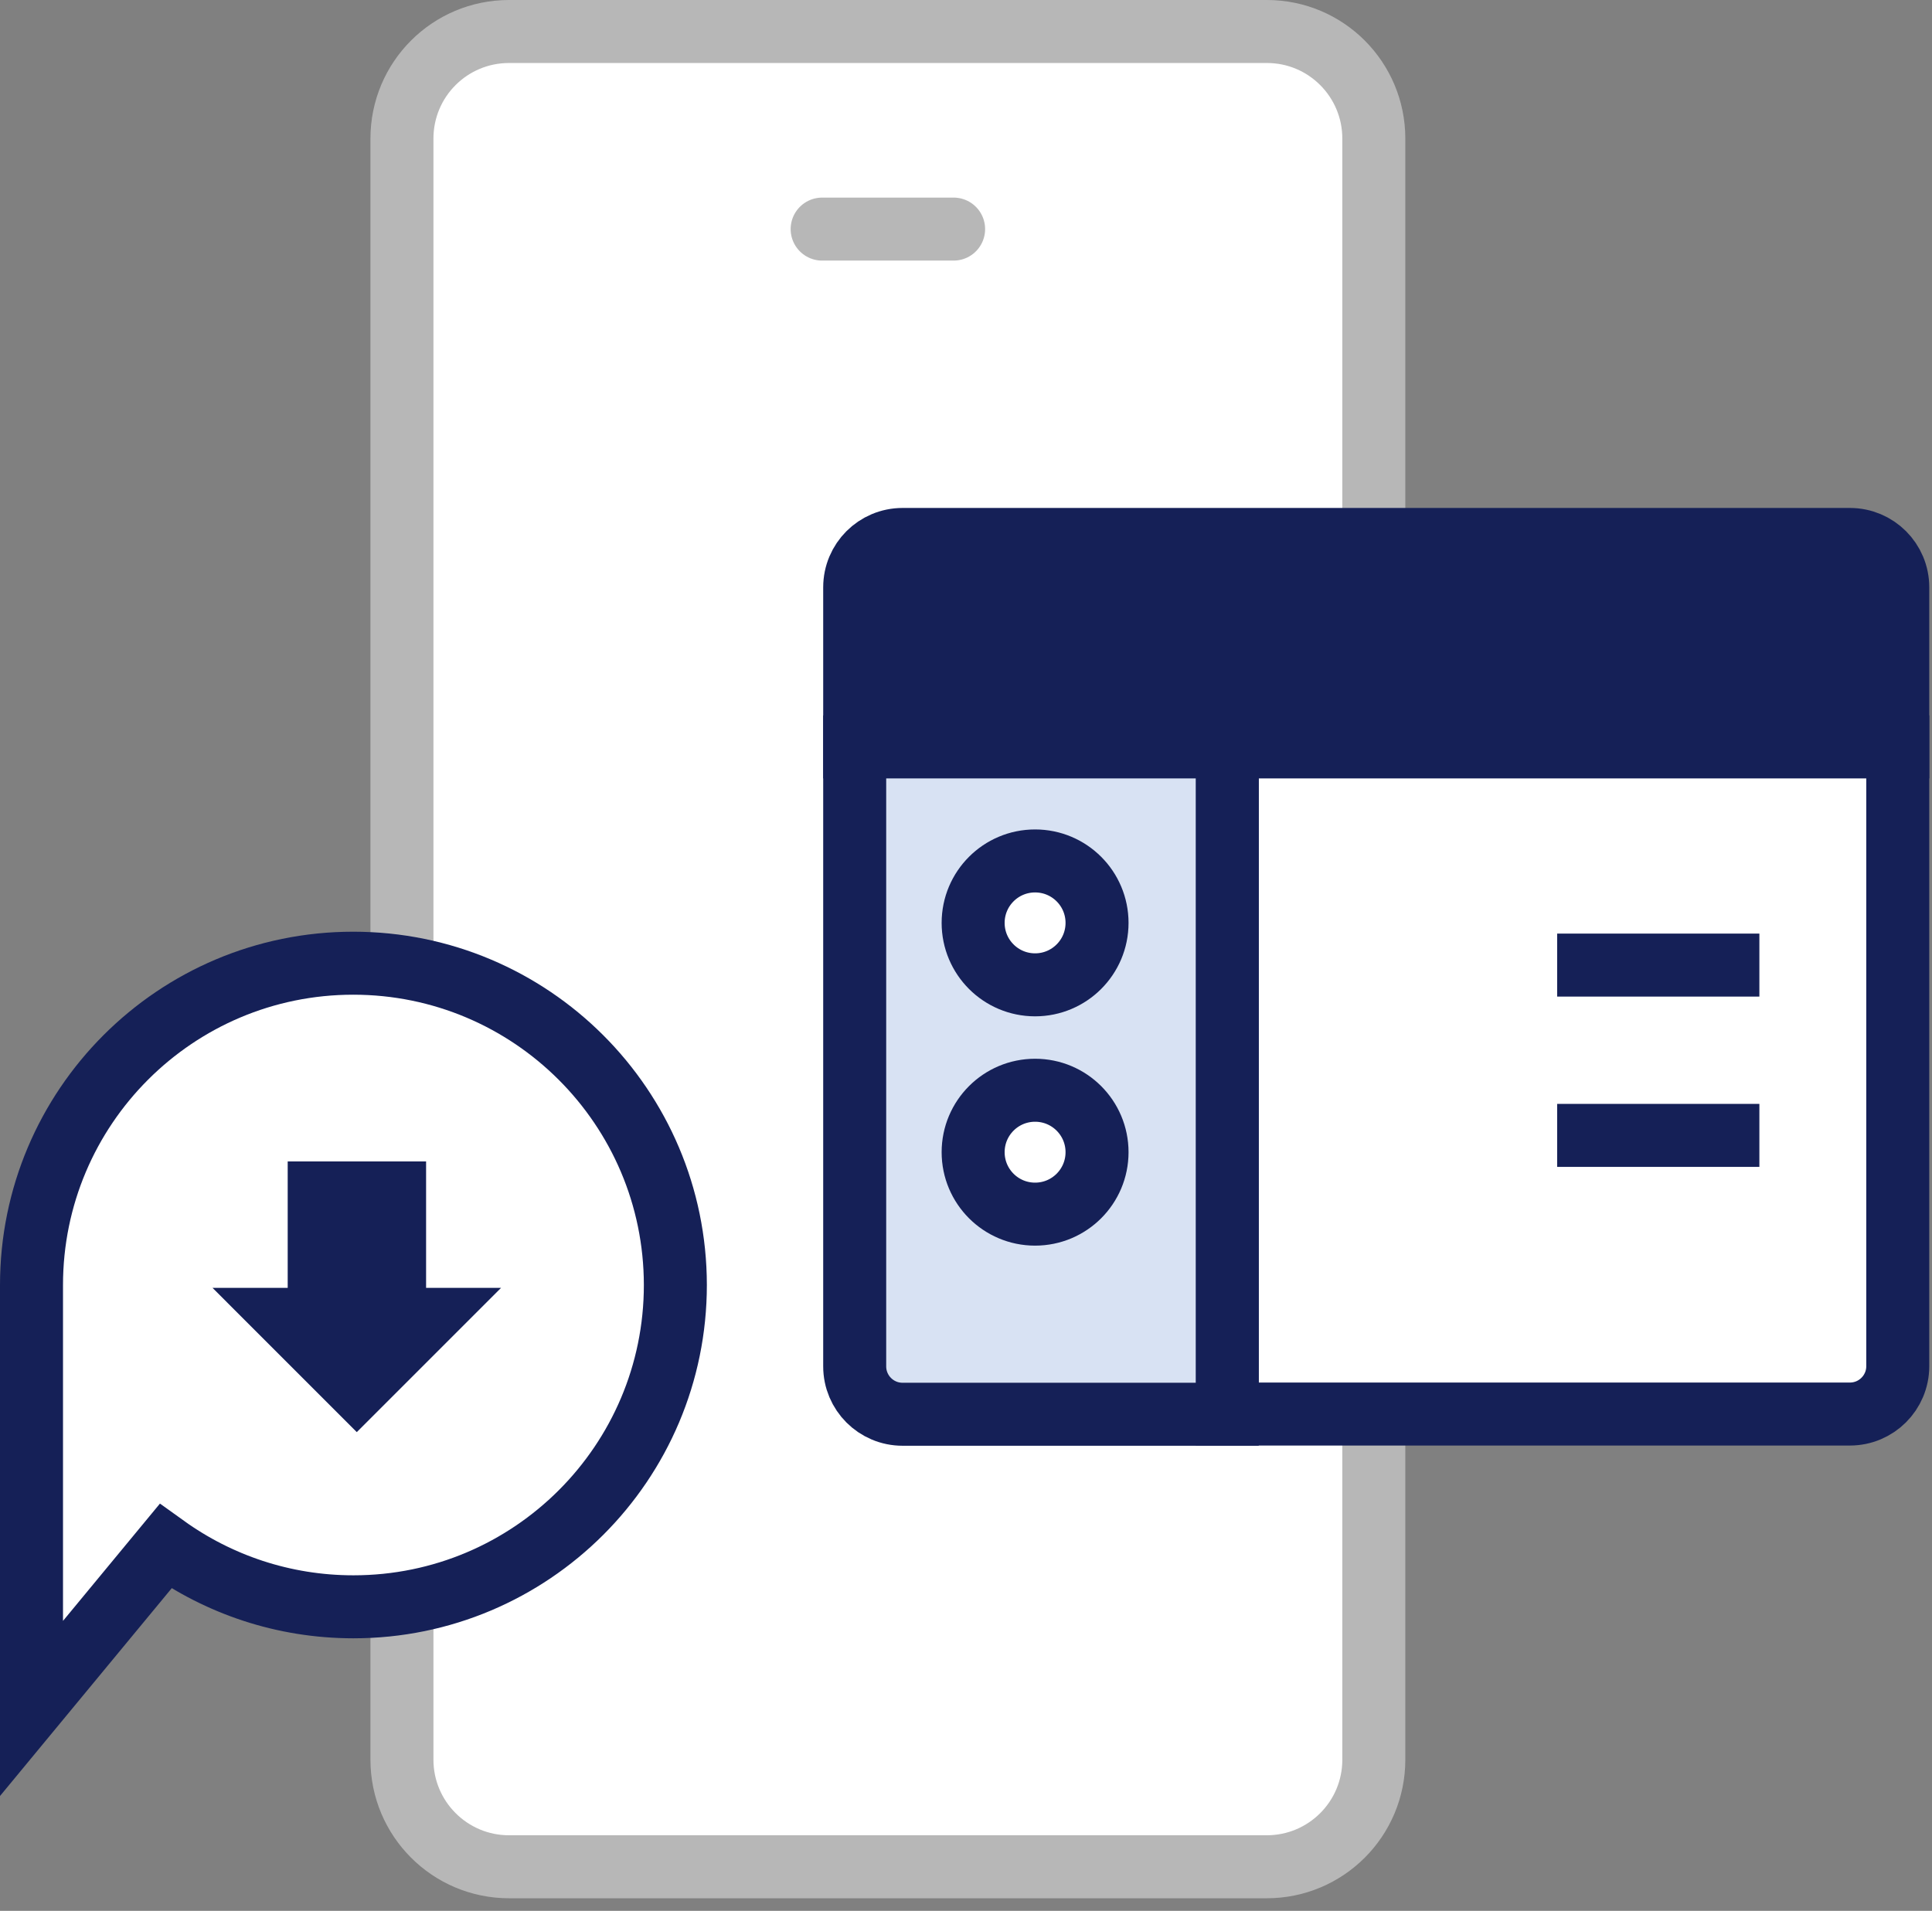
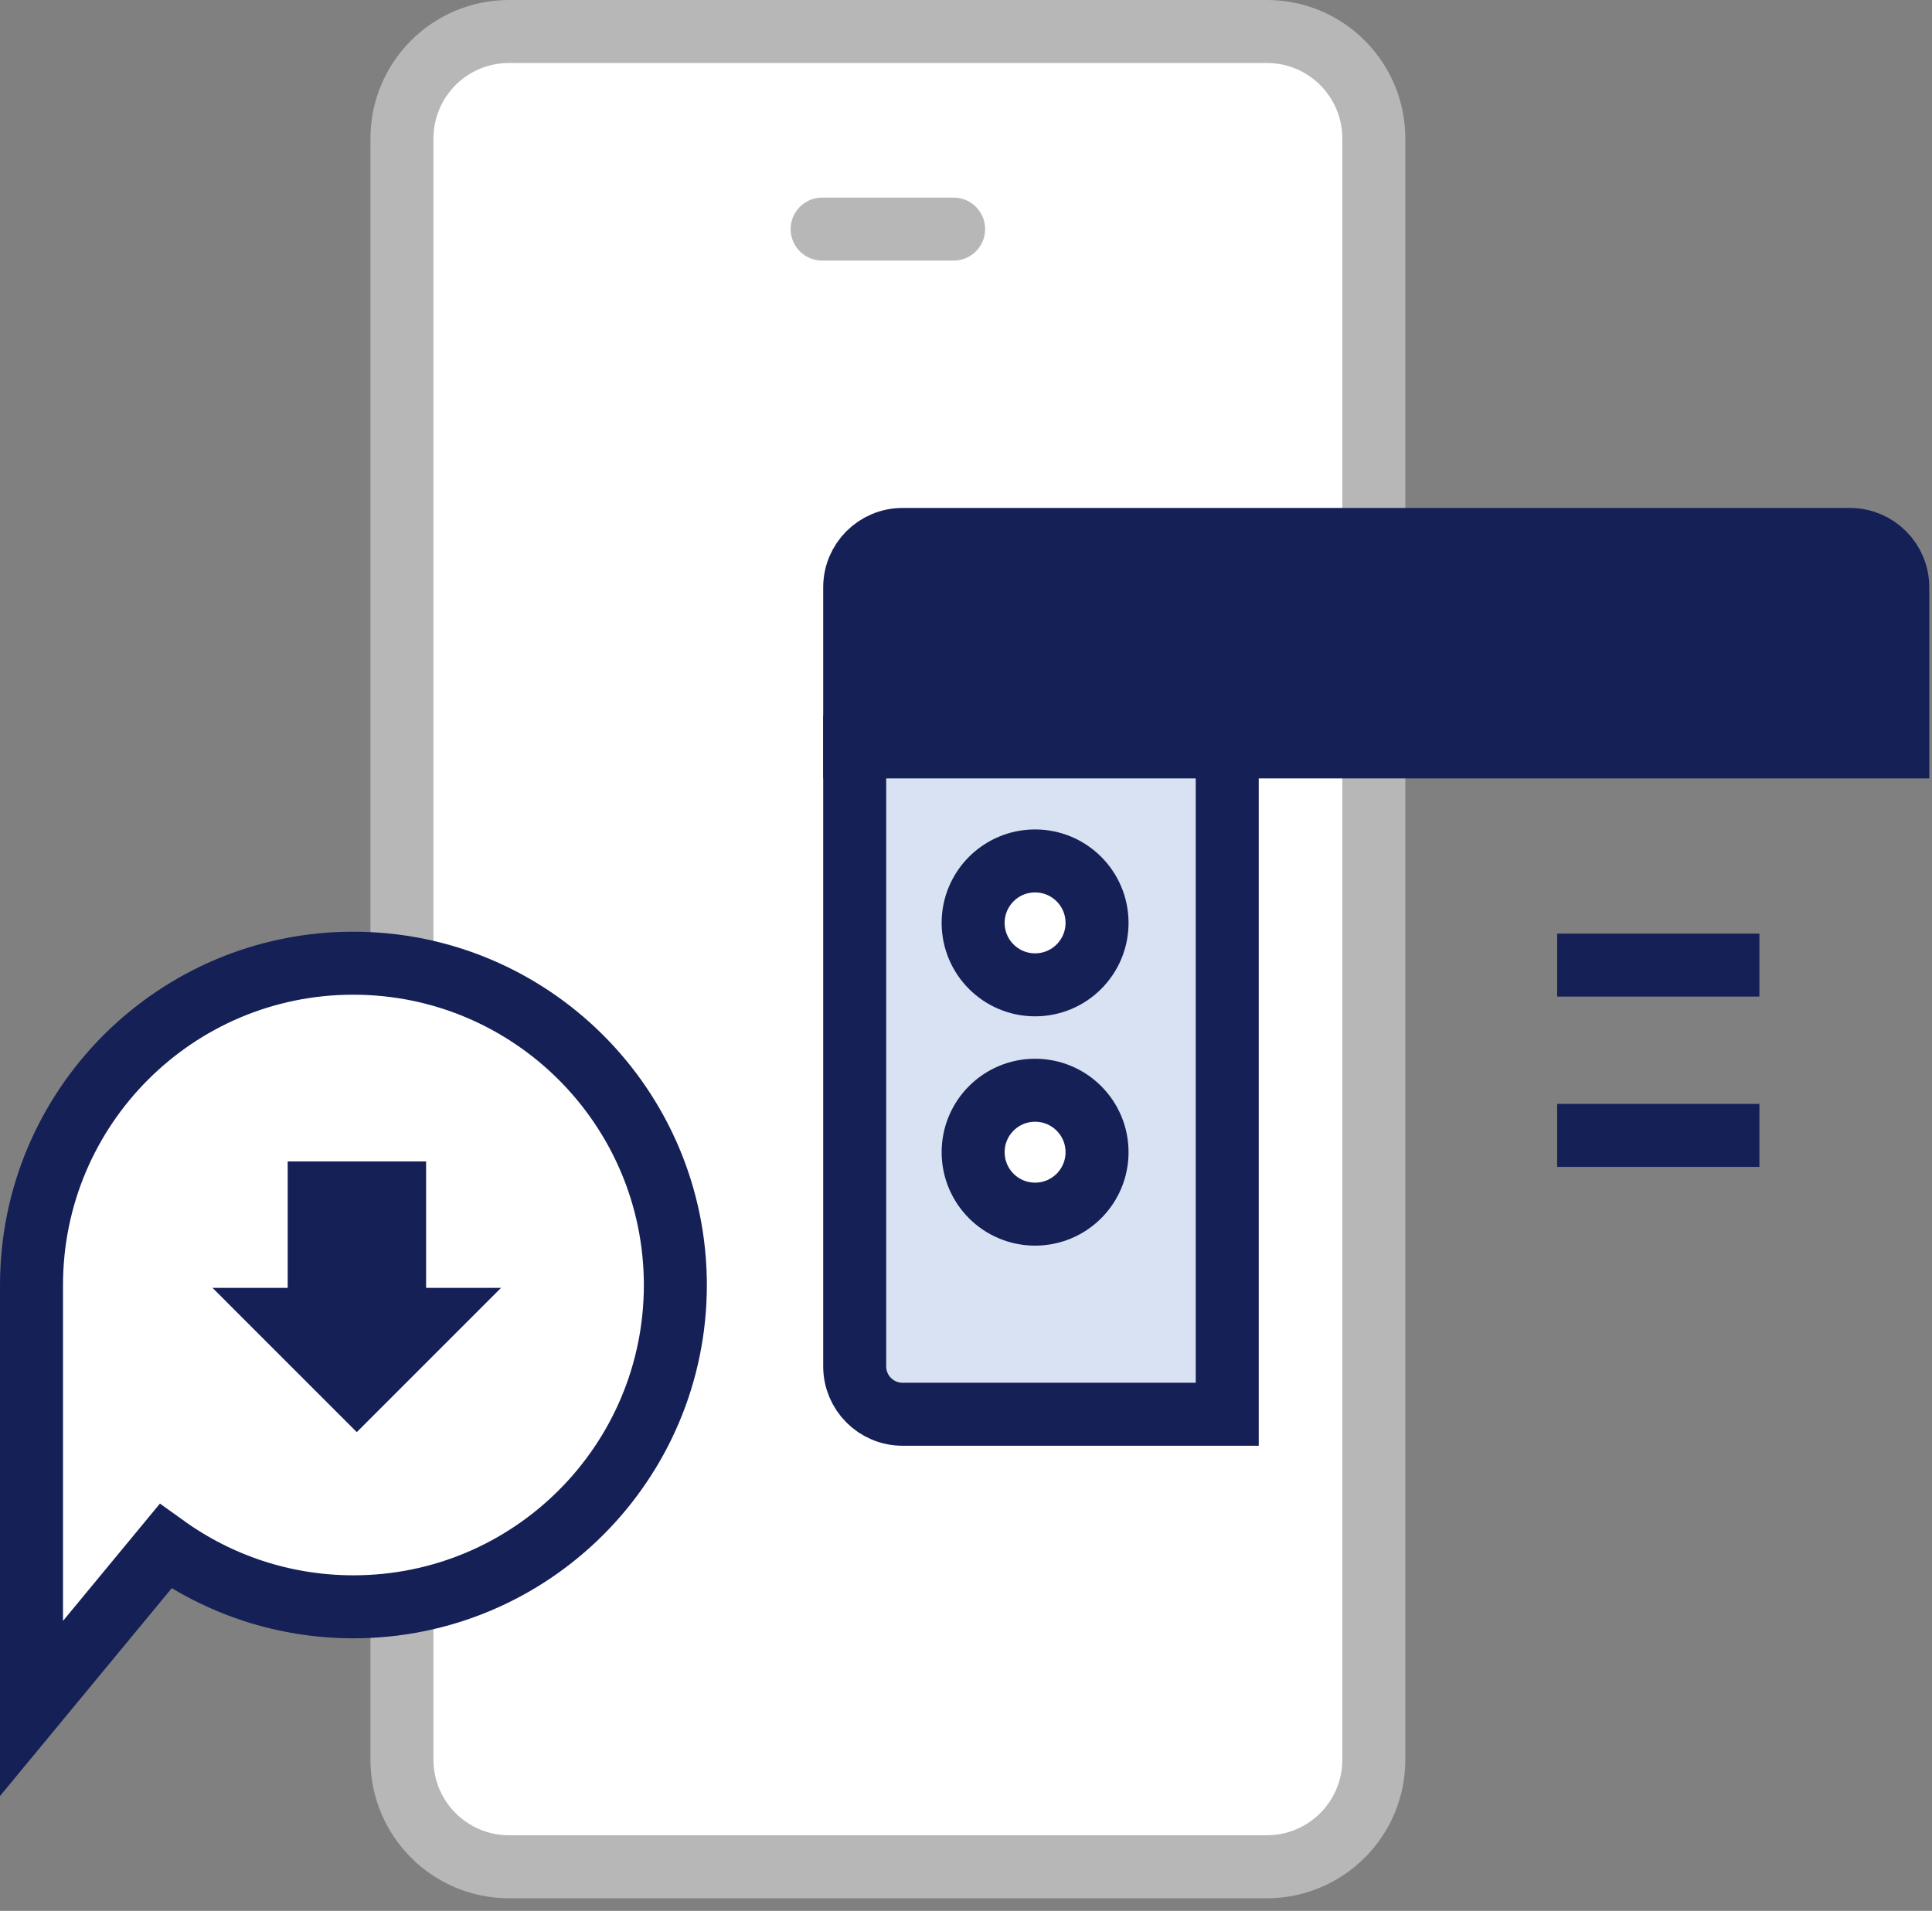
<svg xmlns="http://www.w3.org/2000/svg" width="92" height="91" viewBox="0 0 92 91" fill="none">
  <rect x="0" y="0" width="92" height="91" fill="#808080" stroke="none" />
  <g clip-path="url(#clip0_80_409)">
    <path d="M60.33 1.5H24.24C21.42 1.5 19.14 3.78 19.14 6.6V83.8C19.14 86.61 21.42 88.9 24.24 88.9H60.32C63.14 88.9 65.42 86.62 65.42 83.8V6.6C65.42 3.78 63.14 1.5 60.33 1.5Z" fill="white" stroke="#B7B7B7" stroke-width="3" stroke-linecap="round" stroke-linejoin="round" />
    <path d="M39.15 10.91H45.41" stroke="#B7B7B7" stroke-width="3" stroke-linecap="round" stroke-linejoin="round" />
    <path d="M40.7 27.97C40.7 26.71 41.72 25.69 42.98 25.69H88.09C89.35 25.69 90.37 26.71 90.37 27.97V35.57H40.7V27.97Z" fill="#152057" stroke="#152057" stroke-width="3" />
-     <path d="M90.37 35.57V65.06C90.37 66.32 89.35 67.34 88.09 67.34H58.44V35.57H90.37Z" fill="white" stroke="#152057" stroke-width="3" />
    <path d="M58.44 35.57V67.35H42.98C41.72 67.35 40.7 66.33 40.7 65.07V35.57H58.44Z" fill="#D8E2F3" stroke="#152057" stroke-width="3" />
    <path d="M83.78 45.96H74.15" stroke="#152057" stroke-width="3" />
    <path d="M83.78 54.07H74.15" stroke="#152057" stroke-width="3" />
    <path d="M16.82 45.87C8.36 45.87 1.5 52.73 1.5 61.2V81.36L7.88 73.64C10.4 75.45 13.49 76.52 16.83 76.52C25.29 76.52 32.16 69.66 32.16 61.19C32.15 52.73 25.29 45.87 16.82 45.87Z" fill="white" stroke="#152057" stroke-width="3" />
    <path d="M20.29 61.331V55.31H13.7V61.331H10.12L16.99 68.201L23.86 61.331H20.29Z" fill="#152057" />
    <path d="M52.24 43.95C52.24 45.58 50.92 46.9 49.29 46.9C47.66 46.9 46.34 45.58 46.34 43.95C46.34 42.32 47.66 41 49.29 41C50.92 41 52.24 42.32 52.24 43.95Z" fill="white" stroke="#152057" stroke-width="3" />
    <path d="M52.24 54.87C52.24 56.5 50.92 57.82 49.29 57.82C47.66 57.82 46.34 56.5 46.34 54.87C46.34 53.24 47.66 51.92 49.29 51.92C50.92 51.92 52.24 53.24 52.24 54.87Z" fill="white" stroke="#152057" stroke-width="3" />
  </g>
  <defs>
    <clipPath id="clip0_80_409">
      <rect width="91.87" height="90.39" fill="white" />
    </clipPath>
  </defs>
</svg>